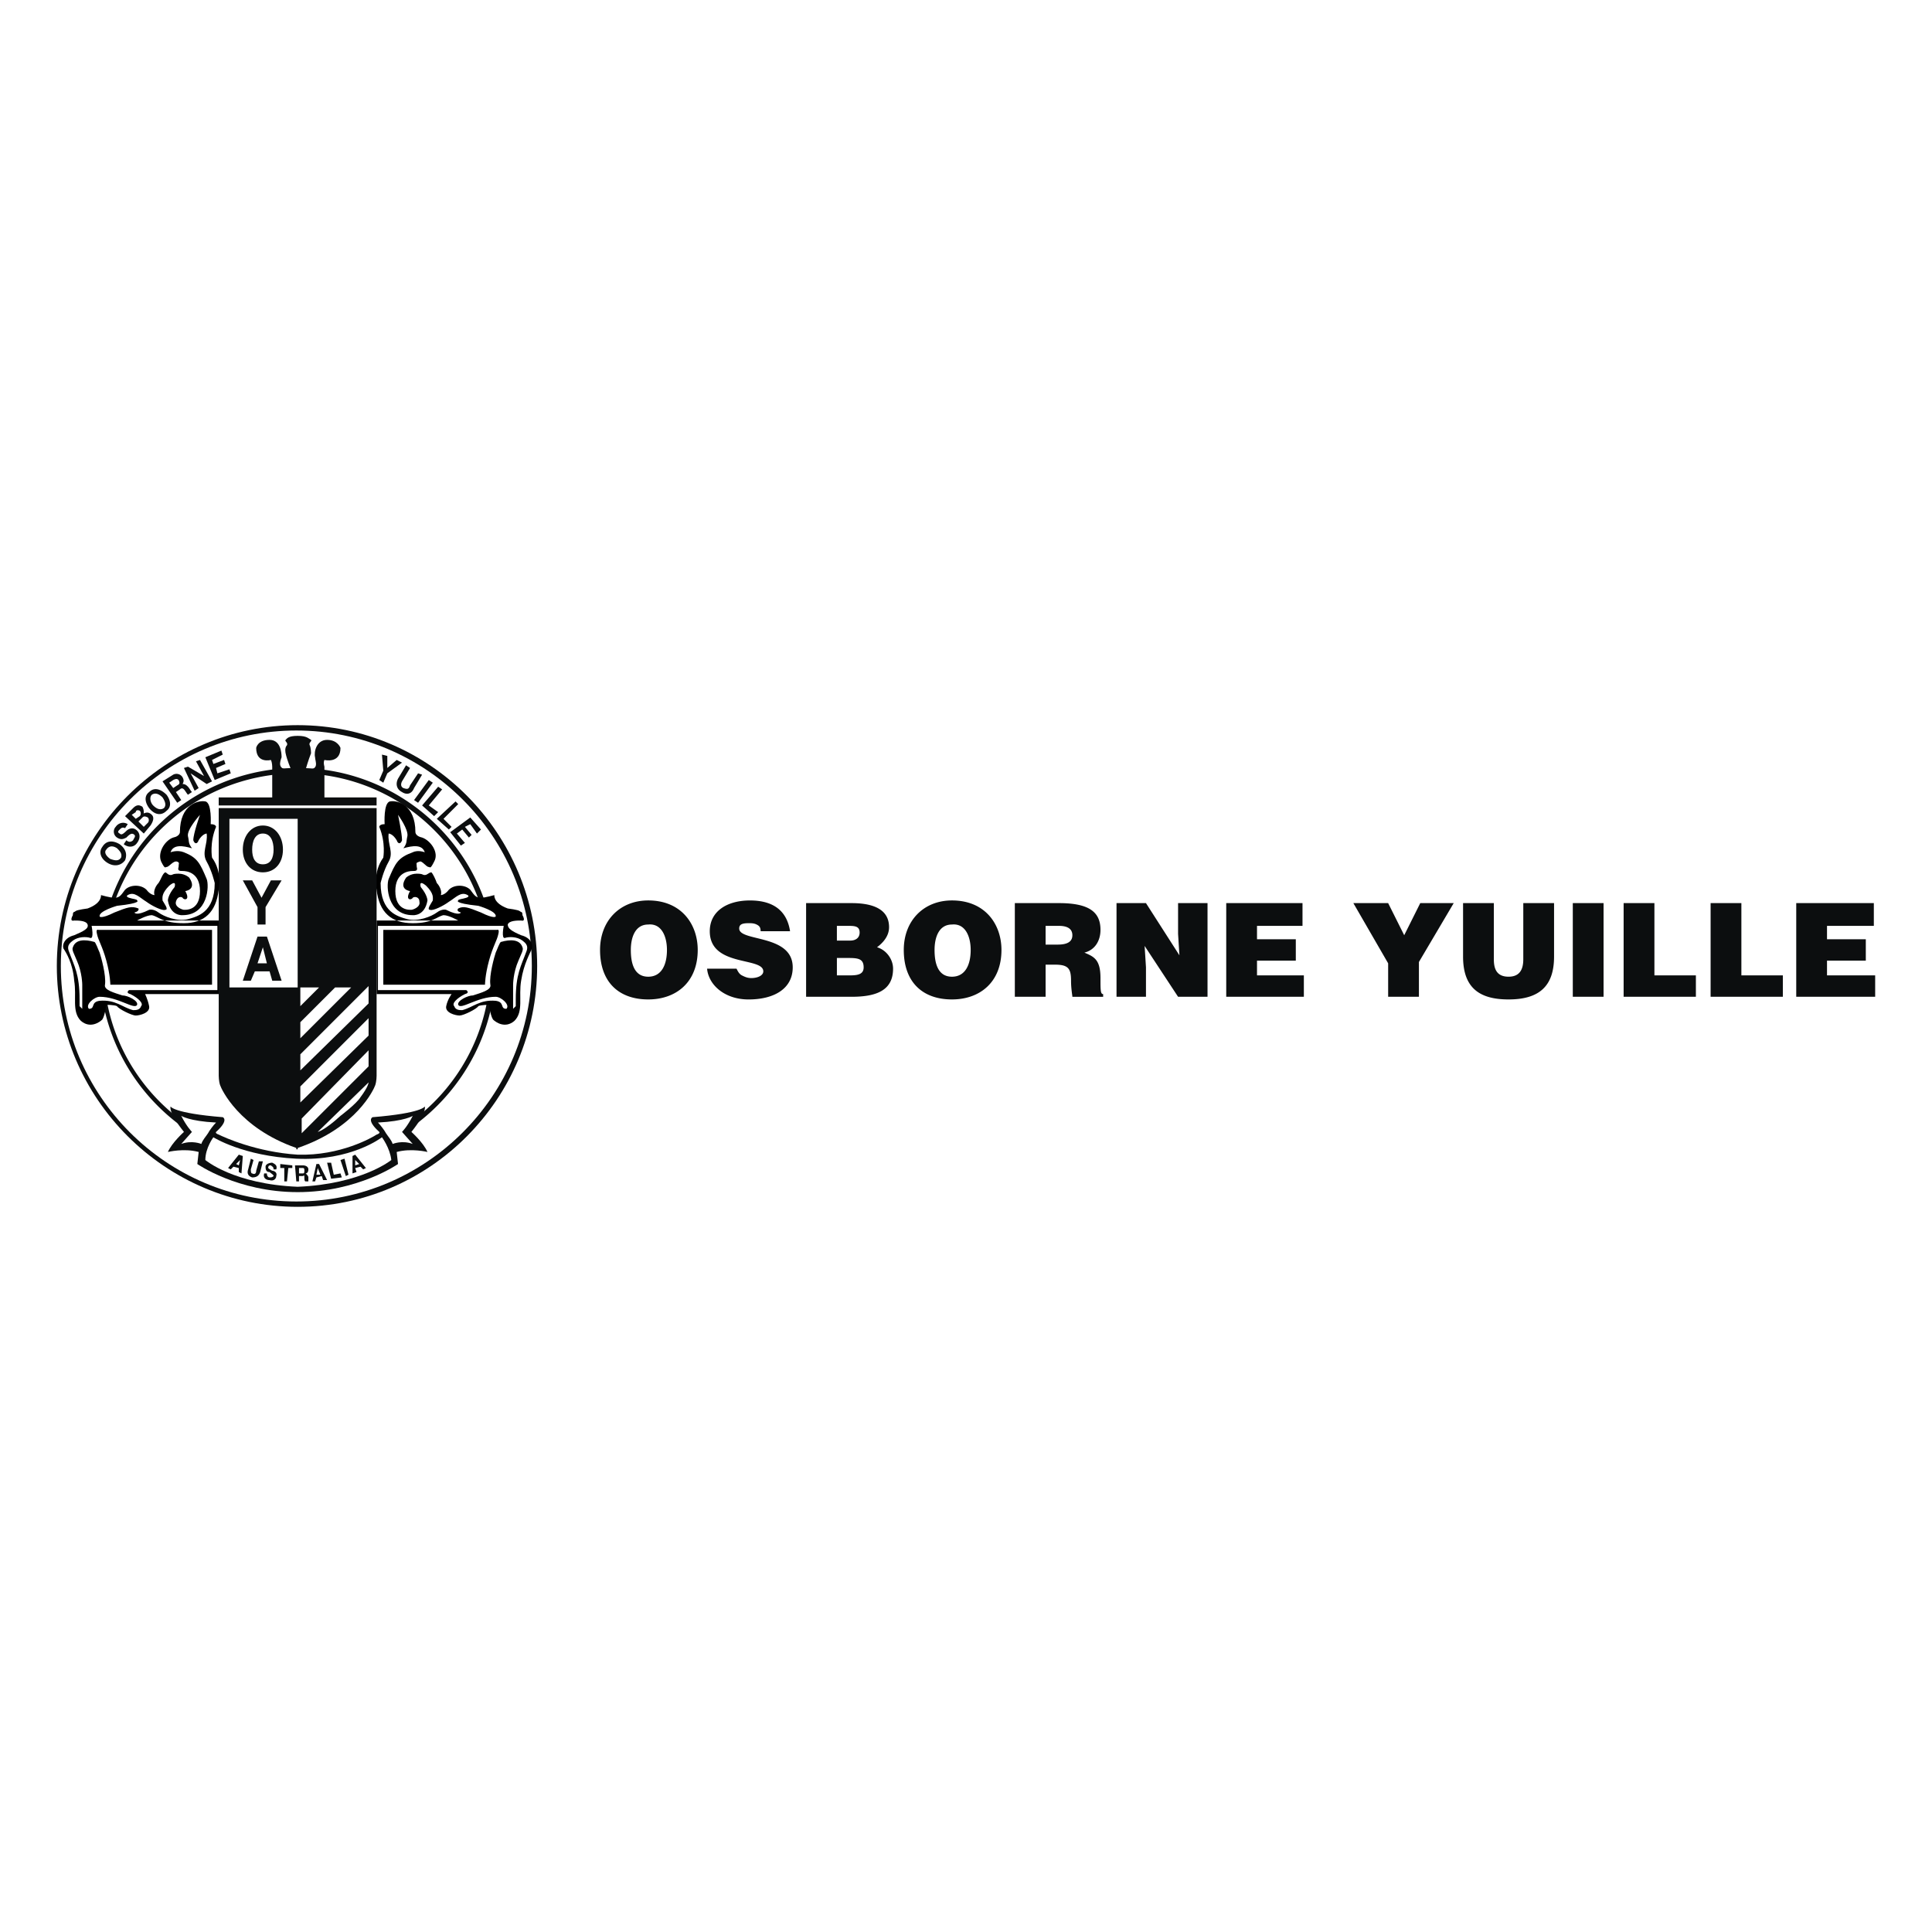
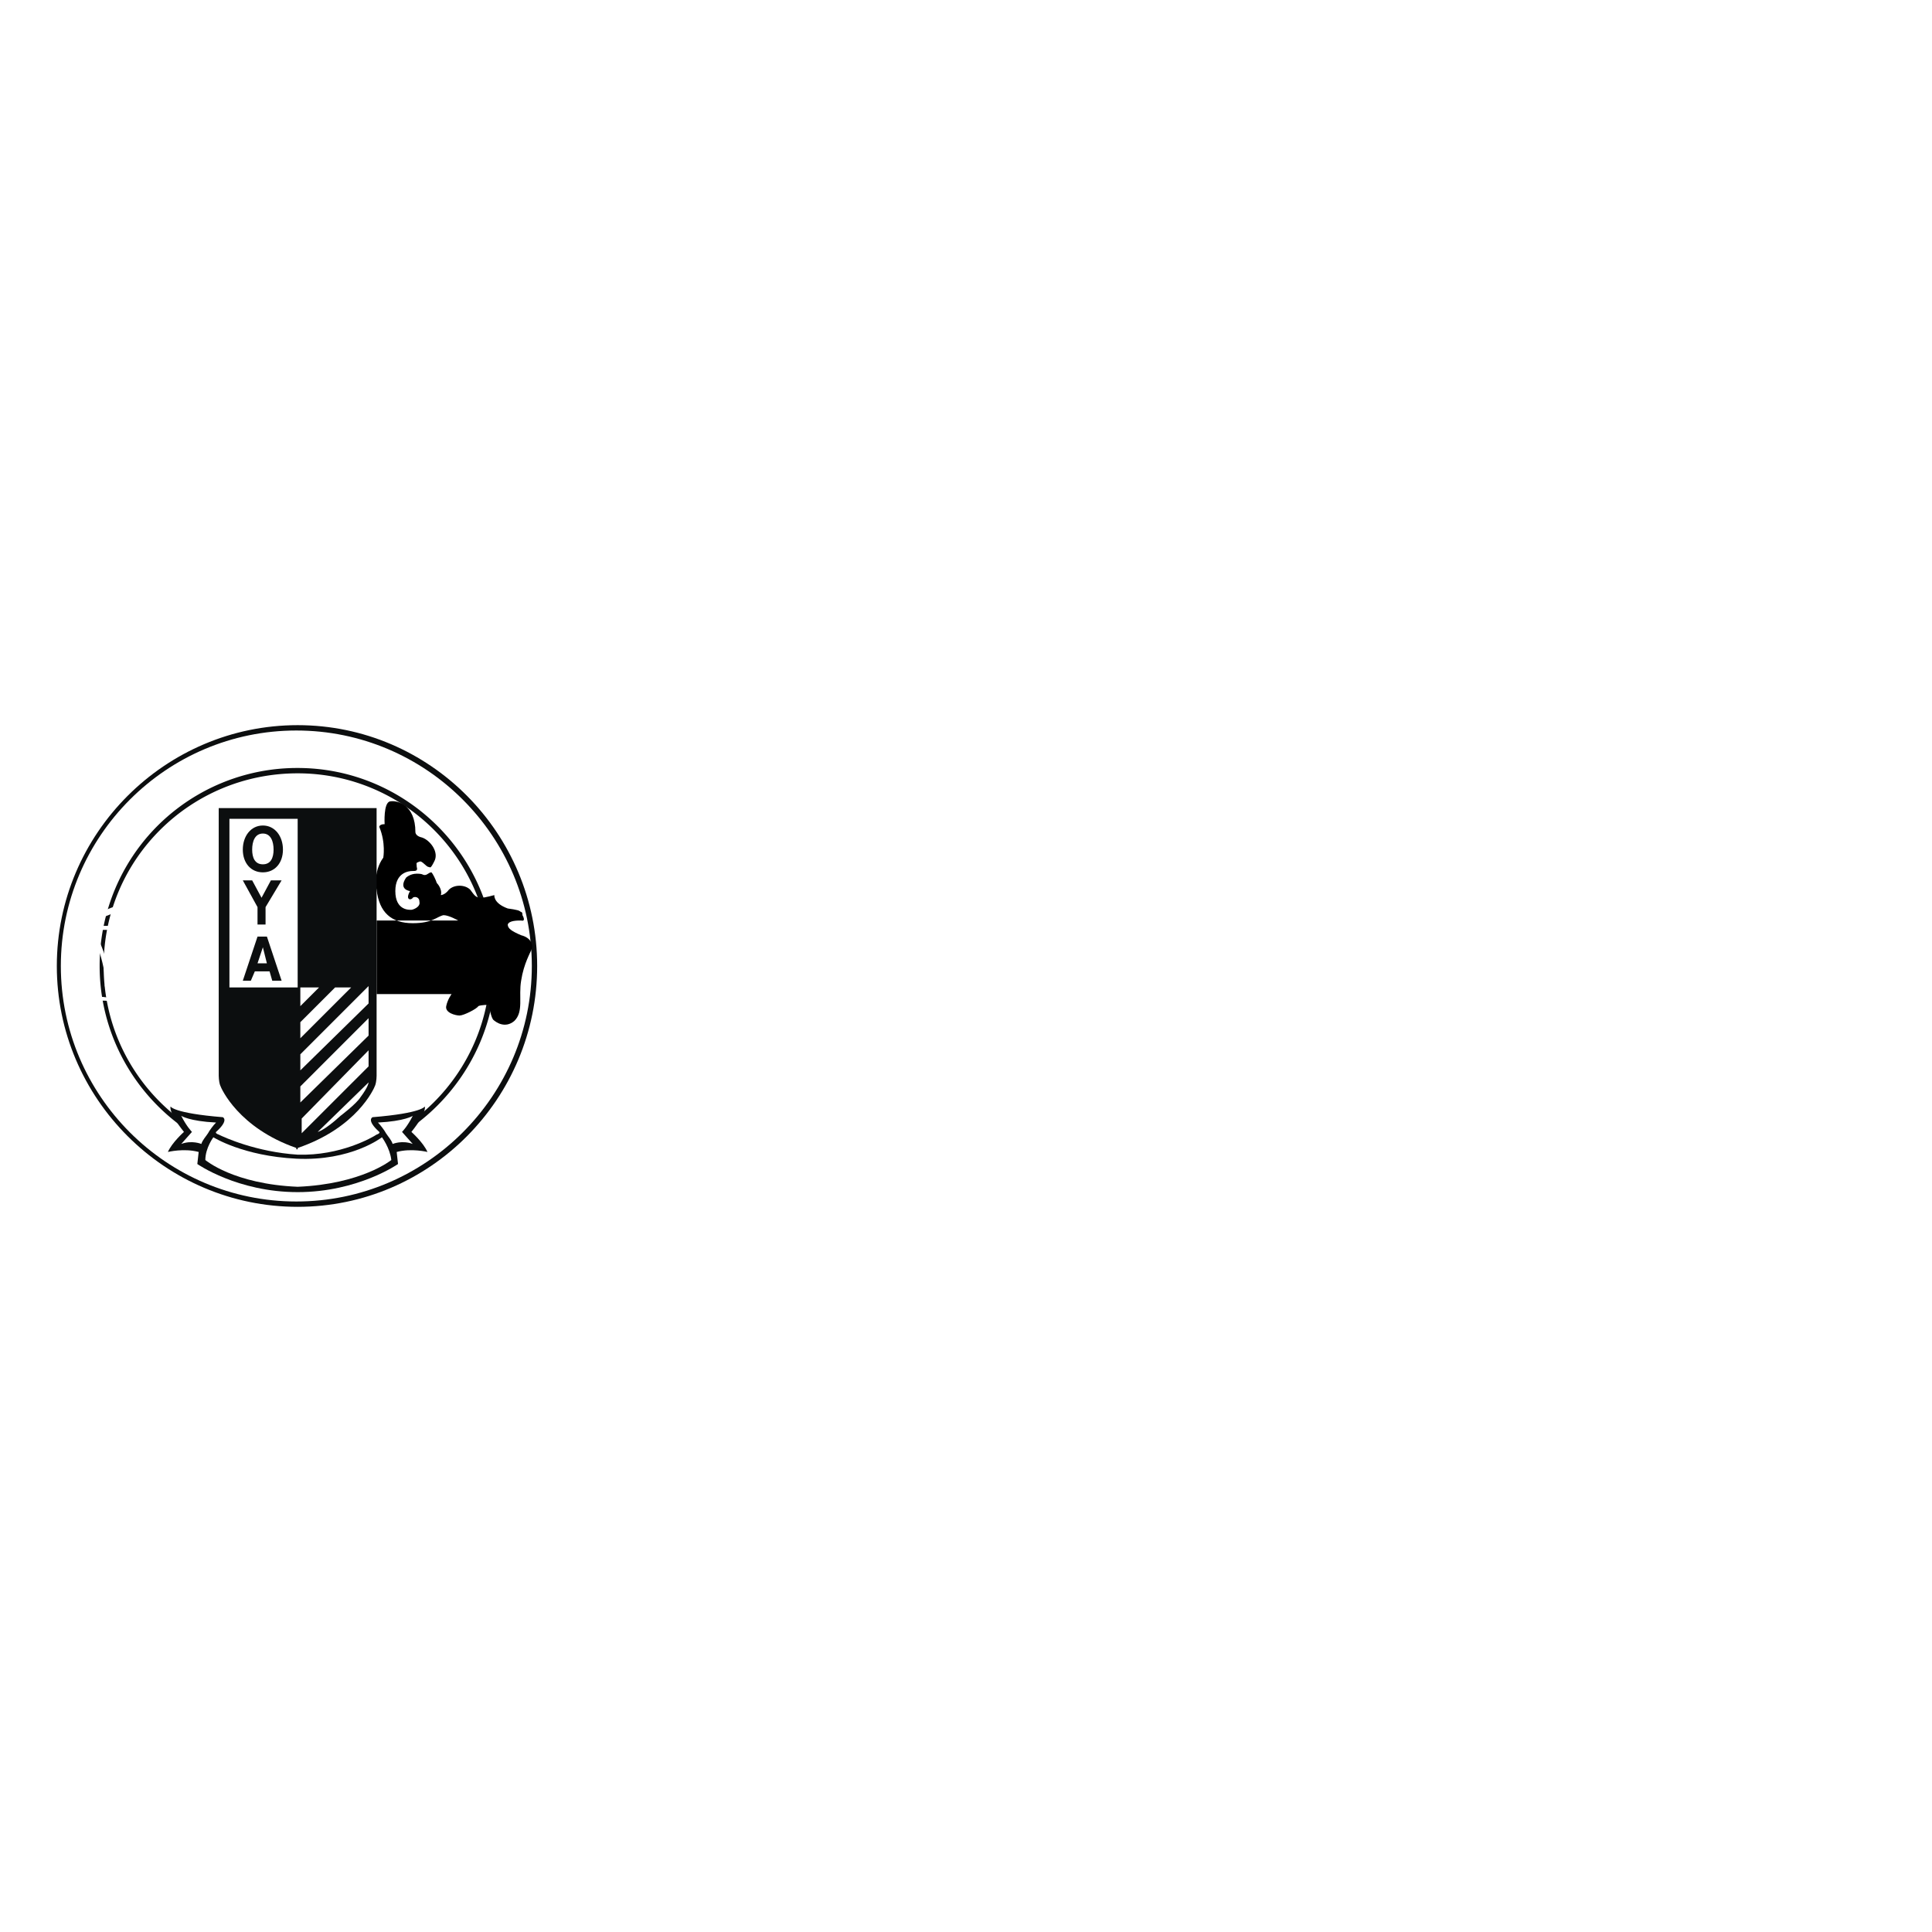
<svg xmlns="http://www.w3.org/2000/svg" width="2500" height="2500" viewBox="0 0 192.756 192.756">
  <g fill-rule="evenodd" clip-rule="evenodd">
-     <path fill="#fff" d="M0 0h192.756v192.756H0V0z" />
+     <path fill="#fff" d="M0 0h192.756H0V0z" />
    <path d="M53.46 96.378c0 13.216-10.679 23.763-23.762 23.763-13.216 0-23.762-10.547-23.762-23.763 0-13.082 10.546-23.761 23.762-23.761 13.083 0 23.762 10.679 23.762 23.761z" fill="#fff" />
    <path d="M9.941 96.378c0 10.813 8.811 19.757 19.757 19.757 10.813 0 19.757-8.943 19.757-19.757 0-10.946-8.944-19.757-19.757-19.757A19.713 19.713 0 0 0 9.941 96.378zm.401 0c0-10.679 8.677-19.223 19.356-19.223 10.546 0 19.223 8.543 19.223 19.223 0 10.681-8.677 19.224-19.223 19.224-10.679 0-19.356-8.543-19.356-19.224z" fill="#0c0e0f" />
    <path d="M5.669 96.378c0 13.216 10.813 24.028 24.029 24.028s23.895-10.812 23.895-24.028c0-13.215-10.679-24.029-23.895-24.029S5.669 83.163 5.669 96.378zm.401 0c0-12.949 10.546-23.495 23.495-23.495 12.949 0 23.495 10.546 23.495 23.495 0 12.948-10.546 23.495-23.495 23.495-12.949 0-23.495-10.547-23.495-23.495z" fill="#0c0e0f" />
    <path d="M37.574 88.769s-.4-1.735.667-3.204c0 0 .267-1.468-.4-3.07 0 0 0-.267.534-.267 0 0-.134-2.136.534-2.27.667-.134 2.536.267 2.536 3.07 0 0 0 .4.667.534.801.267 1.735 1.469 1.202 2.403-.4.801-.4.534-.534.534-.267 0-.668-.667-.935-.534-.401.134-.267.134-.267.534.133.4-.134.4-.4.4-.401 0-1.736.134-1.736 2.003 0 2.002 1.469 1.869 1.603 1.869.133 0 .934-.267.801-.801 0-.534-.534-.534-.667-.4-.133.267-.801.267-.267-.667 0 0-1.202-.134-.4-1.335 0 0 .4-.4 1.068-.4s.534.133.801.133.401-.267.667-.267c.134.134.4.667.534 1.068.267.267.534.801.4 1.202 0 0 .4 0 .801-.534.534-.534 1.602-.534 2.136 0 .4.534.534.801 1.068.801.4 0 1.335-.267 1.335-.267s-.134.801 1.335 1.335c0 0 1.067.133 1.201.267.134.134.267 0 .267.401 0 0 .4.667-.133.534-.401 0-1.202 0-1.335.4 0 .4.4.667 1.335 1.068 1.068.267 1.201 1.067 1.068 1.334-.133.401-.801 1.469-1.068 3.203-.268 1.604.267 3.072-.667 4.006-.935.801-1.869.133-2.136-.133-.267-.4-.4-1.469-.4-1.469s-.801 0-1.068.133c-.134.268-1.468.936-1.869.936-.4 0-1.468-.268-1.334-.936.133-.668.534-1.201.534-1.201h-7.476V91.84h8.143s-.935-.534-1.468-.534c-.667.133-1.068.801-3.07.801-2.139-.001-3.34-1.068-3.607-3.338z" />
    <path d="M37.574 107.324V80.626H21.822v26.698s0 .535.134.936 1.869 4.271 7.609 6.273v.133h.134v-.133c5.874-2.002 7.609-5.873 7.743-6.273.132-.401.132-.936.132-.936z" fill="#0c0e0f" />
    <path fill="#64b5e4" d="M37.574 107.324H21.822h15.752z" />
-     <path d="M32.368 79.558v-3.07s-.134-.4 0-.668c0 0 1.602.401 1.602-1.201 0 0-.267-.801-1.334-.801-1.068 0-1.335 1.201-1.202 1.735 0 .4.534 1.335-.935 1.201 0 0 .267-.935.534-1.602 0 0 0-.534-.133-.801-.134-.268.267-.401.133-.534-.267-.134-.4-.4-1.335-.4-.935 0-1.068.267-1.202.4-.133.133.267.267.134.534-.267.267-.134.801-.134.801.134.667.534 1.602.534 1.602-1.469.134-1.068-.801-.935-1.201 0-.534-.134-1.735-1.201-1.735-1.202 0-1.335.801-1.335.801 0 1.602 1.468 1.201 1.468 1.201.133.268.133.668.133.668v3.07h-5.34v.801h15.752v-.801h-5.204z" fill="#0c0e0f" />
    <path fill="#fff" d="M22.89 81.694v16.82h6.808v-16.82H22.89zM29.965 98.514v1.869l1.869-1.869h-1.869zM36.773 98.381l-6.808 6.808v1.602l6.808-6.676v-1.734zM36.773 101.584l-6.808 6.809v1.601l6.808-6.674v-1.736zM36.773 107.992l-5.073 4.939s.667-.133 2.269-1.602c0 0 1.602-1.203 2.002-1.869.802-1.067.802-1.468.802-1.468zM33.436 98.514l-3.471 3.47v1.602l5.073-5.072h-1.602zM36.773 104.789l-6.674 6.807v1.468l6.674-6.673v-1.602z" />
    <path d="M25.159 84.764c0-.801.267-1.602 1.068-1.602s1.068.801 1.068 1.602-.267 1.469-1.068 1.469-1.068-.668-1.068-1.469zm-.934 0c0 1.335.801 2.27 2.002 2.27 1.202 0 2.003-.935 2.003-2.27s-.801-2.403-2.003-2.403c-1.201 0-2.002 1.068-2.002 2.403zM25.693 90.504l-1.468-2.67h.934l.935 1.736.934-1.736h1.068l-1.601 2.67v1.736h-.802v-1.736zM26.227 94.509l.401 1.602h-.935l.534-1.602zm-2.002 3.337h.801l.4-.934h1.469l.267.934h.935l-1.468-4.405h-.935l-1.469 4.405z" fill="#0c0e0f" />
-     <path d="M38.776 83.163s.4 0 .801.667c.133.4.4.4.534 0 0-.667-.401-2.536-.401-2.536s1.068 1.469.935 2.136c-.133.534 0 .667-.4 1.202.935-.267 1.869-.401 2.136.4 0 0-.667-.267-1.201 0-1.469.534-1.736 1.068-2.403 2.669-.267.668-.134 3.605 2.403 3.605 0 0 1.201.133 1.468-1.469 0 0 0-.534-.667-1.335 0 0-.267-.801.534-.133.801.801.667 1.201.667 1.468-.134.267-.667.935-.267.935.267.133 1.335-.4 1.869-.801.667-.4 1.202-1.067 1.869-.667 0 0 .267.133-.134.267-.4.134-.801.134-.801.267 0 0-.534.267 2.002.534 0 0 1.869.534 1.736 1.068 0 0-.134.267-1.469-.4-1.335-.534-1.735-.667-2.27-.4 0 0-.267.267.267.4 0 0-.134.4-1.468-.267 0 0-.401-.133-.935.267s-1.869.934-2.937.667c-.935-.267-2.67-.667-2.67-3.604 0 0 .267-1.202.801-2.136.535-.936-.133-1.737.001-2.804zM38.242 92.774h11.347s.267-.134.134.4c-.134.667-.534 1.201-.935 2.67-.4 1.468-.4 2.402-.4 2.402H38.242v-5.472zm13.216 7.609v-.668c0-2.535.534-3.337 1.068-4.805.267-.667-.267-.935-.4-1.068-.534-.401-1.335-.401-1.735-.267-.401.133-.133-1.201-.133-1.201h-12.55v6.408h8.811s.401.268-.133.4c-.801.4-1.335.934-1.068 1.201.133.4.534.4.801.4 1.068-.268 1.735-1.068 3.338-.934.934.133.4.801 1.067.801.4-.4-.534-1.201-1.067-1.201-1.87 0-3.471 1.334-3.738.801-.134-.4.935-.936 1.469-.936.801-.266 1.869-.533 1.735-1.068-.134-.934.4-2.803.534-3.203.133-.267.4-1.068.533-1.068.935-.267 1.869-.267 2.136.534.133.267-.133.667-.401 1.335-.533 1.201-.533 2.402-.533 2.402v2.404l.266-.267z" fill="#fff" />
-     <path d="M21.822 88.769s.401-1.735-.667-3.204c0 0-.267-1.468.4-3.07 0 0 0-.267-.534-.267 0 0 .134-2.136-.534-2.27-.667-.134-2.537.267-2.537 3.07 0 0 0 .4-.667.534-.801.267-1.602 1.469-1.201 2.403.4.801.4.534.534.534.267 0 .667-.667 1.068-.534.267.134.134.134.134.534-.134.4.133.4.4.4.4 0 1.735.134 1.735 2.003 0 2.002-1.468 1.869-1.602 1.869-.133 0-.935-.267-.801-.801.133-.534.534-.534.667-.4.133.267.801.267.267-.667 0 0 1.201-.134.4-1.335 0 0-.4-.4-1.068-.4s-.534.133-.801.133-.4-.267-.534-.267c-.267.134-.4.667-.667 1.068-.267.267-.534.801-.4 1.202 0 0-.401 0-.801-.534-.534-.534-1.603-.534-2.136 0-.4.534-.534.801-1.068.801-.4 0-1.335-.267-1.335-.267s.134.801-1.335 1.335c0 0-1.068.133-1.202.267-.133.134-.267 0-.267.401 0 0-.4.667.134.534.4 0 1.202 0 1.335.4s-.4.667-1.335 1.068c-1.068.267-1.201 1.067-1.068 1.334.267.401.934 1.469 1.068 3.203.267 1.604-.267 3.072.667 4.006.934.801 1.869.133 2.136-.133.267-.4.4-1.469.4-1.469s.801 0 1.067.133c.134.268 1.469.936 1.869.936s1.468-.268 1.335-.936-.4-1.201-.4-1.201h7.342V91.84h-8.143s.935-.534 1.468-.534c.668.133 1.068.801 3.204.801 2.005-.001 3.206-1.068 3.473-3.338z" />
    <path d="M20.621 83.163s-.4 0-.801.667c-.134.4-.401.4-.534 0 0-.667.667-2.536.667-2.536s-1.335 1.469-1.201 2.136c.133.534 0 .667.4 1.202-.934-.267-1.869-.401-2.136.4 0 0 .667-.267 1.335 0 1.335.534 1.602 1.068 2.27 2.669.267.668.134 3.605-2.403 3.605 0 0-1.202.133-1.468-1.469 0 0 0-.534.667-1.335 0 0 .267-.801-.534-.133-.801.801-.667 1.201-.667 1.468.134.267.667.935.267.935-.267.133-1.335-.4-1.869-.801-.668-.4-1.202-1.067-1.869-.667 0 0-.267.133.133.267s.801.134.801.267c0 0 .534.267-2.003.534 0 0-1.869.534-1.735 1.068 0 0 .134.267 1.469-.4 1.335-.534 1.735-.667 2.403-.4 0 0 .133.267-.401.4 0 0 .134.4 1.469-.267 0 0 .4-.133.935.267s1.869.934 2.937.667c.934-.267 2.669-.667 2.669-3.604 0 0-.267-1.202-.801-2.136-.535-.936.133-1.737 0-2.804zM21.155 98.246H11.009s0-.934-.4-2.402c-.4-1.469-.801-2.002-.935-2.67-.134-.534.133-.4.133-.4h11.347v5.472h.001zM8.206 100.65v-2.404s0-1.201-.534-2.402c-.267-.667-.534-1.068-.401-1.335.267-.801 1.202-.801 2.136-.534.133 0 .4.801.534 1.068.134.4.668 2.269.534 3.203-.133.535.935.803 1.735 1.068.534 0 1.602.535 1.469.936-.268.533-1.869-.801-3.738-.801-.534 0-1.468.801-1.068 1.201.667 0 .133-.668 1.068-.801 1.602-.135 2.27.666 3.337.934.267 0 .667 0 .801-.4.267-.268-.267-.801-1.068-1.201-.534-.133-.133-.4-.133-.4h8.811v-6.408H9.14s.267 1.334-.134 1.201c-.4-.134-1.201-.134-1.735.267-.133.133-.667.4-.4 1.068.534 1.468 1.068 2.27 1.068 4.805v.668l.267.267z" fill="#fff" />
    <path d="M29.698 115.201c4.271.133 7.476-1.736 7.876-2.002.4-.135.267-.268.267-.268-1.335-1.201-.667-1.469-.667-1.469 4.939-.4 5.206-1.068 5.206-1.068s.267.535-1.334 2.537c0 0 1.201 1.068 1.602 2.002 0 0-1.602-.4-3.07 0l.133 1.201s-4.004 2.805-10.012 2.805-10.012-2.805-10.012-2.805l.134-1.201c-1.469-.4-3.07 0-3.07 0 .4-.934 1.602-2.002 1.602-2.002-1.602-2.002-1.335-2.537-1.335-2.537s.267.668 5.207 1.068c0 0 .667.268-.667 1.469 0 0-.134.133.267.268.531.266 3.735 1.735 7.873 2.002z" fill="#0c0e0f" />
    <path d="M18.084 111.33s.801.533 3.471.666c-.267.268-.667.803-.801 1.068-.267.4-.534.668-.668 1.068 0 0-.935-.4-2.002 0l1.067-1.201c.001.001-.533-.535-1.067-1.601zM41.179 111.33s-.801.533-3.471.666c.267.268.668.803.801 1.068.267.4.534.668.667 1.068 0 0 .935-.4 2.002 0l-1.068-1.201c.001.001.535-.535 1.069-1.601zM29.564 115.602c5.474.266 8.543-2.137 8.543-2.137s.801 1.068.935 2.27c0 0-2.937 2.402-9.344 2.67-6.408-.268-9.211-2.67-9.211-2.67 0-1.201.801-2.27.801-2.27s2.937 1.869 8.276 2.137z" fill="#fff" />
-     <path d="M11.009 85.699c-.4-.267-.667-.667-.4-.935.267-.4.667-.4 1.067-.133.268.267.534.534.401.934-.267.4-.667.267-1.068.134zm-.267.4c.667.4 1.335.267 1.735-.267.267-.667 0-1.201-.534-1.602-.668-.4-1.335-.4-1.735.267-.4.534-.133 1.202.534 1.602zM12.611 83.83c.267.267.534.134.667 0 .133-.267.267-.4.133-.534-.267-.267-.534 0-.801.267-.267.134-.534.267-.935 0-.4-.267-.4-.8-.133-1.068.267-.4.801-.534 1.202-.267l-.267.4c-.267-.134-.4 0-.534.134-.134.133-.268.267 0 .4.133.133.267.133.667-.267.134-.133.534-.401.935-.133.4.267.534.8.134 1.334-.268.4-.801.534-1.335.133l.267-.399zM13.812 81.961l.4-.401c.133-.133.267-.133.534 0 .133.134.133.401 0 .534l-.401.4-.533-.533zm.534 1.202l.667-.801c.267-.4.401-.801.133-1.068-.267-.267-.533-.267-.801-.133 0-.267 0-.401-.133-.667-.4-.267-.667-.134-.935.133l-.801.801 1.87 1.735zm-1.201-1.87l.4-.267c0-.133.134-.267.4-.133.134.133.134.4 0 .534l-.4.267-.4-.401zM15.281 80.359c-.267-.267-.4-.801-.134-1.068.401-.267.801 0 1.068.267.267.4.4.801.134 1.068-.401.267-.801 0-1.068-.267zm-.401.267c.534.667 1.202.801 1.735.267.534-.4.4-1.068 0-1.602-.534-.534-1.201-.801-1.735-.267-.534.4-.4 1.068 0 1.602zM16.883 78.089l.4-.267c.267-.134.4-.134.534 0 .133.267.133.4-.134.534l-.4.267-.4-.534zm.801 2.003l.401-.267-.534-.801.4-.267c.134-.134.267-.134.4 0 .134.133.267.4.401.534l.4-.267c-.133-.133-.267-.4-.4-.534-.134-.133-.267-.267-.534-.267.133-.267.133-.4 0-.668a.705.705 0 0 0-.935-.267l-1.068.667 1.469 2.137zM18.351 76.621l.401-.133 1.602.934-.801-1.468.4-.134 1.202 2.136-.534.267-1.602-1.068.801 1.469-.401.267-1.068-2.27zM20.487 75.553l1.602-.667.134.401-1.068.533.133.401 1.068-.401.134.401-.935.4.133.534 1.202-.401.133.401-1.602.668-.934-2.27zM38.242 76.888l-.134-1.601.534.132v1.202l.935-.801.534.267-1.469 1.068-.4.934-.401-.266.401-.935zM41.312 78.624c-.267.667-.801.667-1.201.4-.534-.267-.668-.801-.401-1.335l.801-1.335.4.267-.801 1.335c-.134.267-.134.534.133.667.4.134.534.134.667-.267l.801-1.201.4.133-.799 1.336zM42.781 77.823l.4.266-1.469 2.003-.4-.267 1.469-2.002zM43.715 78.49l.4.267-1.334 1.602.934.667-.401.401-1.201-1.068 1.602-1.869zM45.45 79.958l.267.268-1.468 1.468.801.801-.267.267-1.201-1.068 1.868-1.736zM46.919 81.56l1.068 1.202-.401.401-.667-.935-.534.267.667.801-.267.266-.667-.8-.535.401.802.934-.401.267-1.067-1.335 2.002-1.469zM23.958 115.734l-.133.535-.268-.135.401-.4zm-1.202.801l.267.135.267-.268.534.133v.4l.267.135.134-1.736-.4-.133-1.069 1.334zM25.96 116.936c-.134.4-.4.535-.801.535-.4-.135-.534-.4-.4-.801l.267-1.068.267.133-.267.936c0 .133 0 .4.133.4.267.133.401 0 .401-.268l.267-.936h.4l-.267 1.069zM26.628 117.07c0 .266.133.4.267.4.133 0 .267 0 .4-.135 0-.133-.267-.266-.4-.4-.267 0-.4-.133-.4-.533 0-.268.4-.4.667-.4.267.133.534.268.4.668h-.267c0-.268-.134-.268-.267-.4-.133 0-.267 0-.267.266 0 0 .134.135.4.268.134 0 .534.133.4.533 0 .268-.267.535-.667.4-.4 0-.668-.266-.534-.666h.268v-.001zM28.363 116.535h-.401v-.4l1.202.135v.265h-.4l-.134 1.336h-.267v-1.336zM29.832 116.535h.4c.134 0 .134.135.134.268s0 .268-.134.268h-.4v-.536zm-.268 1.336h.267v-.535h.4c.134-.133.134 0 .134.135 0 .133 0 .4.133.4h.267v-.4c0-.135-.133-.268-.267-.4.134 0 .267-.135.267-.4 0-.268-.267-.4-.534-.4h-.801l.134 1.6zM31.701 116.535l.267.668h-.4l.133-.668zm-.534 1.336h.267l.133-.4.534-.135.133.4h.401l-.801-1.602h-.267l-.4 1.737zM32.635 116.002h.401l.266 1.201.668-.133.134.401-1.068.133-.401-1.602zM33.97 115.734l.401-.132.4 1.601-.267.133-.534-1.602zM35.438 115.734l.401.4-.401.135v-.535zm-.267 1.336l.4-.135-.134-.4.534-.133.267.268.267-.135-1.068-1.334-.267.133v1.736h.001zM64.673 92.24c1.335-.133 1.869 1.201 1.869 2.537 0 1.468-.534 2.669-1.869 2.669-1.468 0-1.735-1.468-1.735-2.669 0-1.202.4-2.537 1.735-2.537zm0-2.403c-2.804 0-4.806 2.002-4.806 4.939 0 3.204 1.869 4.938 4.806 4.938 2.804 0 4.939-1.734 4.939-4.938.001-2.536-1.602-4.939-4.939-4.939zM75.887 92.907c0-.4-.134-.534-.401-.667s-.534-.133-.801-.133c-.667 0-.934.133-.934.534 0 1.335 5.339.534 5.339 3.872 0 2.137-1.869 3.203-4.405 3.203-2.402 0-4.004-1.469-4.138-3.07h2.937c.134.268.267.535.534.668s.534.268.935.268c.667 0 1.201-.268 1.201-.668 0-1.469-5.34-.4-5.34-4.005 0-2.002 1.735-3.07 4.005-3.07 2.67 0 3.738 1.335 4.005 3.07h-2.937v-.002zM84.43 95.577c1.068 0 1.736 0 1.736.935 0 .668-.534.801-1.335.801h-1.334v-1.735h.933v-.001zm.134-3.203c.667 0 1.201 0 1.201.667 0 .534-.4.801-.935.801h-1.334v-1.468h1.068zm.4 7.075c2.536 0 4.138-.668 4.138-2.805 0-.934-.667-1.868-1.602-2.135.534-.4 1.202-1.068 1.202-2.002 0-1.869-1.735-2.403-3.738-2.403h-4.539v9.345h4.539zM94.976 92.24c1.335-.133 1.869 1.201 1.869 2.537 0 1.468-.534 2.669-1.869 2.669-1.468 0-1.735-1.468-1.735-2.669 0-1.202.401-2.537 1.735-2.537zm0-2.403c-2.803 0-4.806 2.002-4.806 4.939 0 3.204 1.869 4.938 4.806 4.938 2.803 0 4.94-1.734 4.94-4.938 0-2.536-1.602-4.939-4.94-4.939zM104.32 92.374h1.336c.801 0 1.334.267 1.334.935 0 .667-.533.934-1.469.934h-1.201v-1.869zm.936 3.87c1.334 0 1.602.4 1.602 1.602 0 .803.133 1.469.133 1.604h3.07v-.268c-.266 0-.266-.4-.266-1.602 0-1.87-.668-2.137-1.604-2.537 1.068-.267 1.604-1.202 1.604-2.27 0-1.735-1.068-2.67-4.139-2.67h-4.406v9.345h3.07v-3.205h.936v.001zM117.67 95.31l-.133-2.136v-3.07h2.938v9.345h-2.938l-3.338-5.074.135 2.137v2.937h-2.938v-9.345h2.938l3.336 5.206zM122.342 99.449v-9.345h7.609v2.27h-4.539v1.334h3.871v2.136h-3.871v1.468h4.674v2.137h-7.744zM141.566 99.449h-3.07v-3.338l-3.471-6.007h3.471l1.602 3.204 1.601-3.204h3.338l-3.471 5.874v3.471zM145.971 90.104h3.07v5.606c0 .934.268 1.735 1.469 1.735 1.068 0 1.469-.666 1.469-1.735v-5.606h3.07v5.339c0 2.938-1.469 4.271-4.539 4.271-2.803 0-4.539-1.066-4.539-4.271v-5.339zM156.918 90.104h3.07v9.345h-3.07v-9.345zM161.99 99.449v-9.345h3.071v7.208h4.138v2.137h-7.209zM170.668 99.449v-9.345h3.07v7.208h4.137v2.137h-7.207zM179.211 99.449v-9.345h7.742v2.27h-4.672v1.334h3.871v2.136h-3.871v1.468h4.805v2.137h-7.875z" fill="#0c0e0f" />
  </g>
</svg>